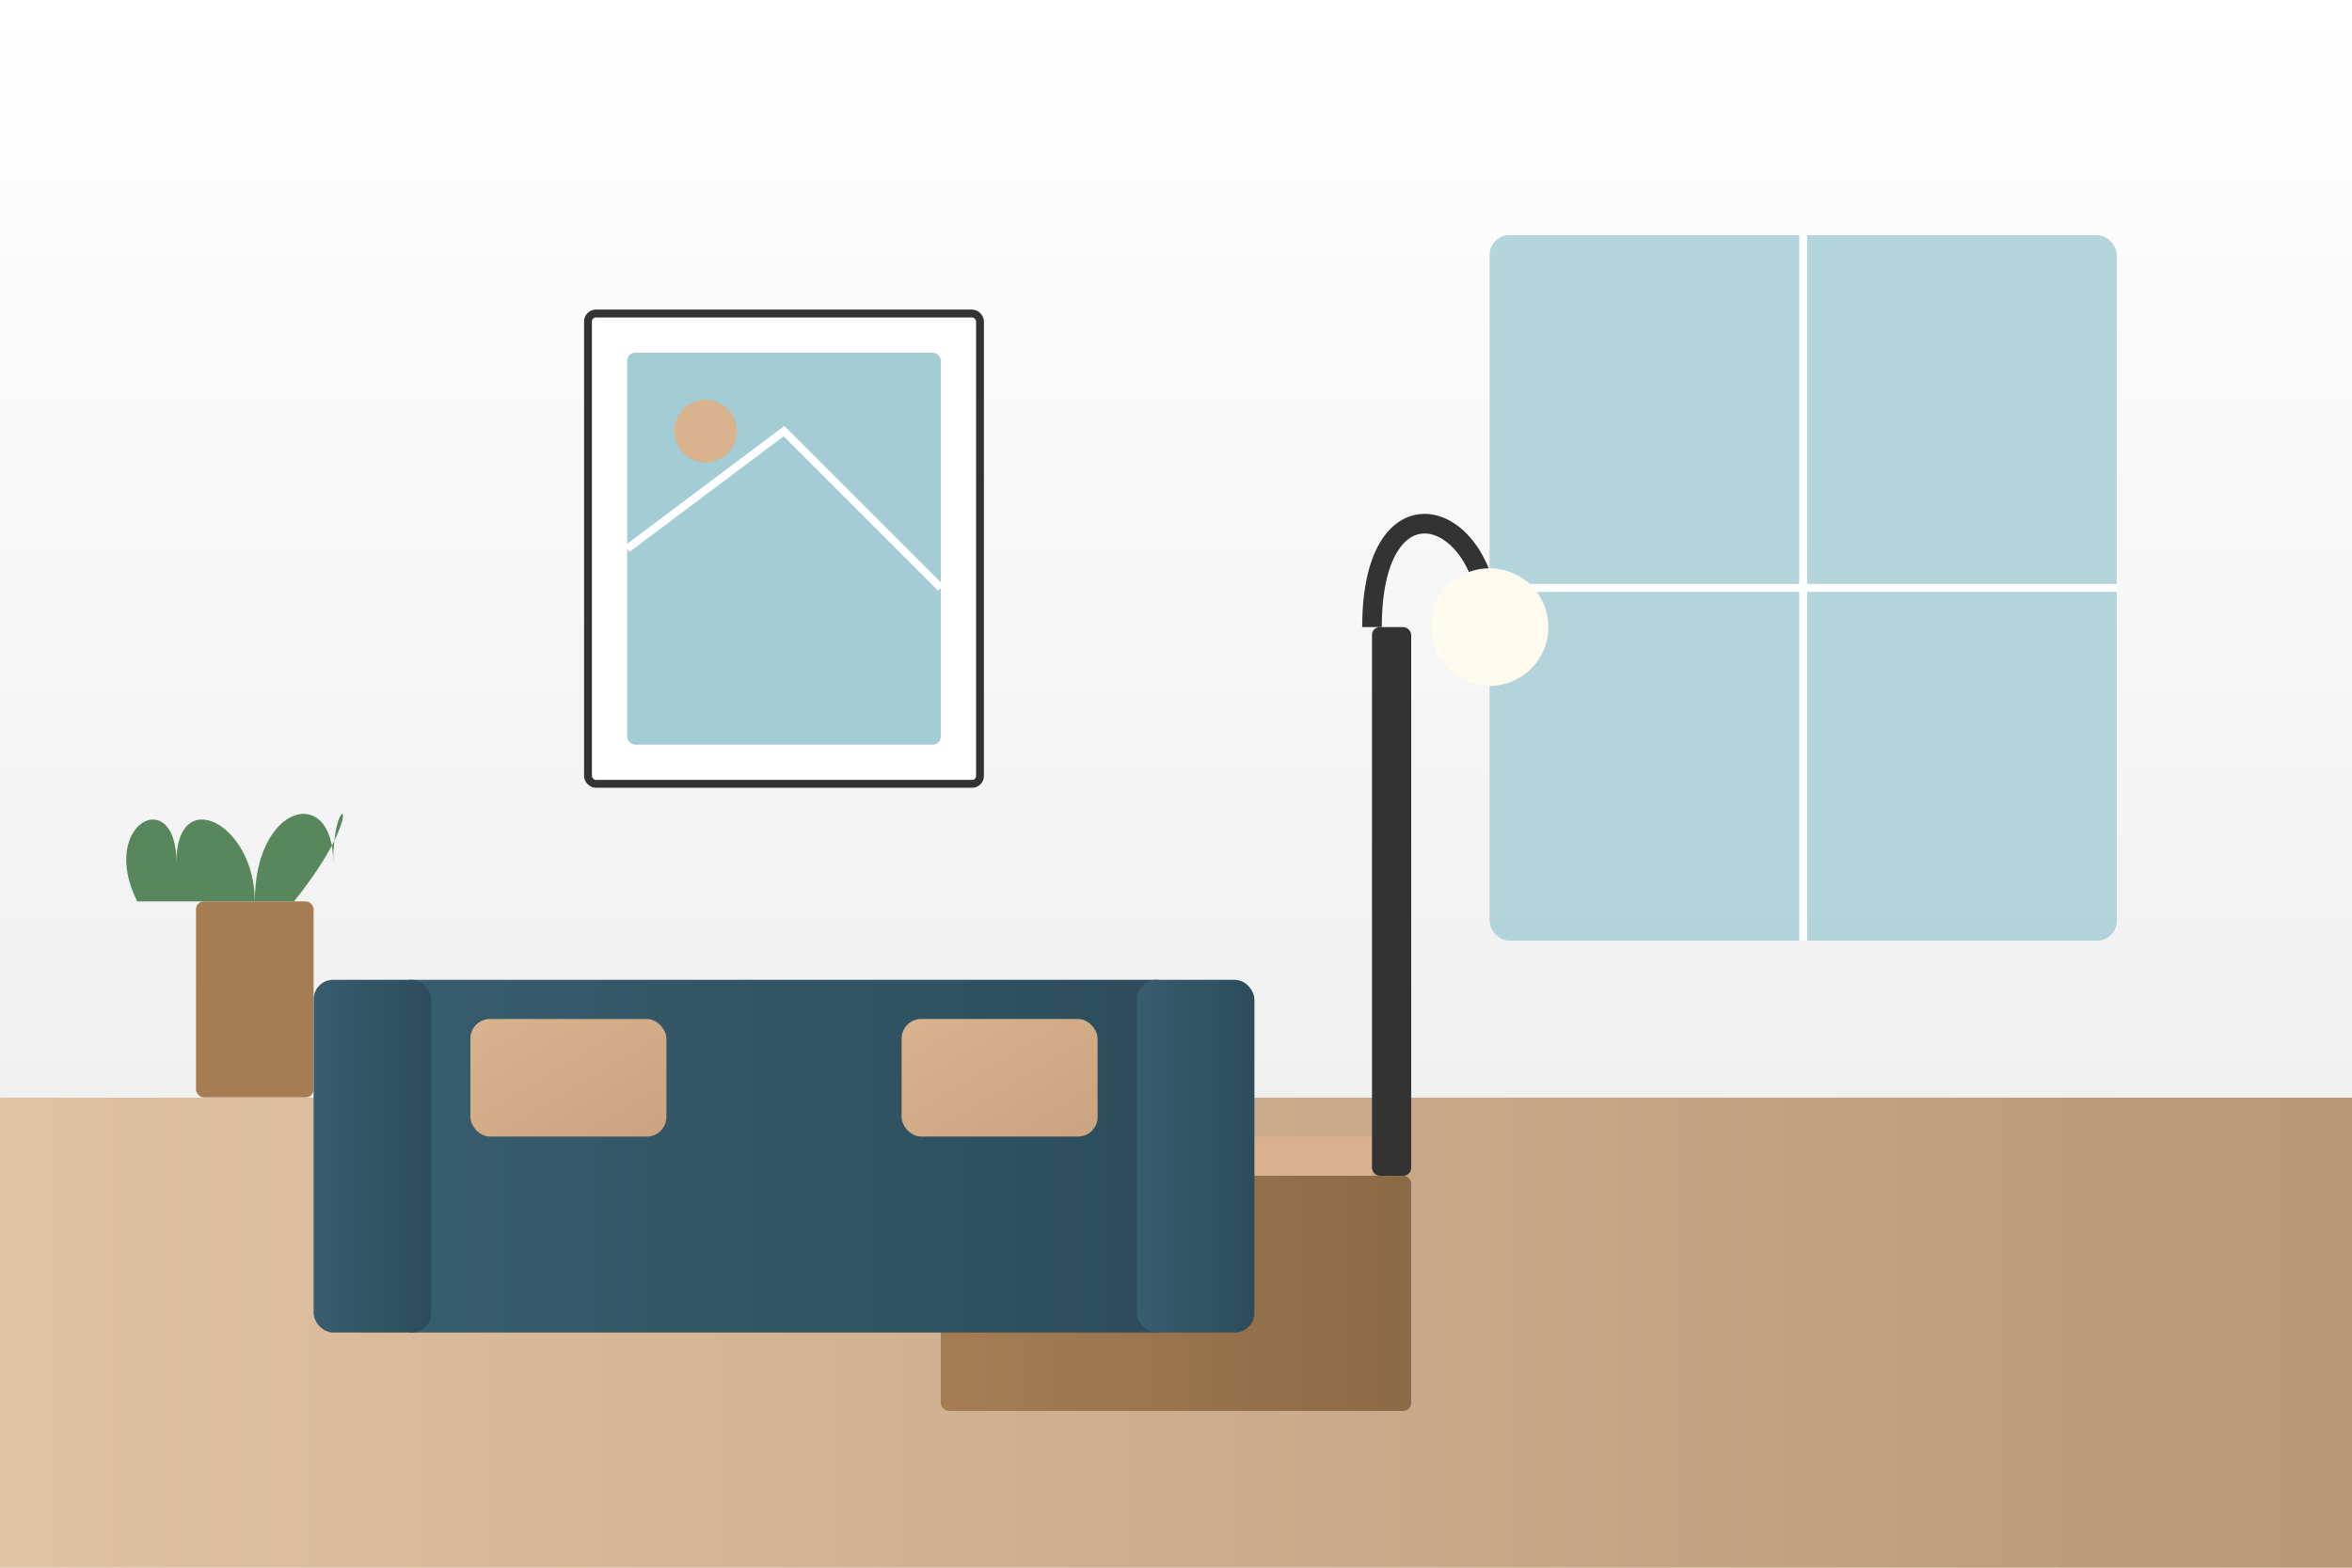
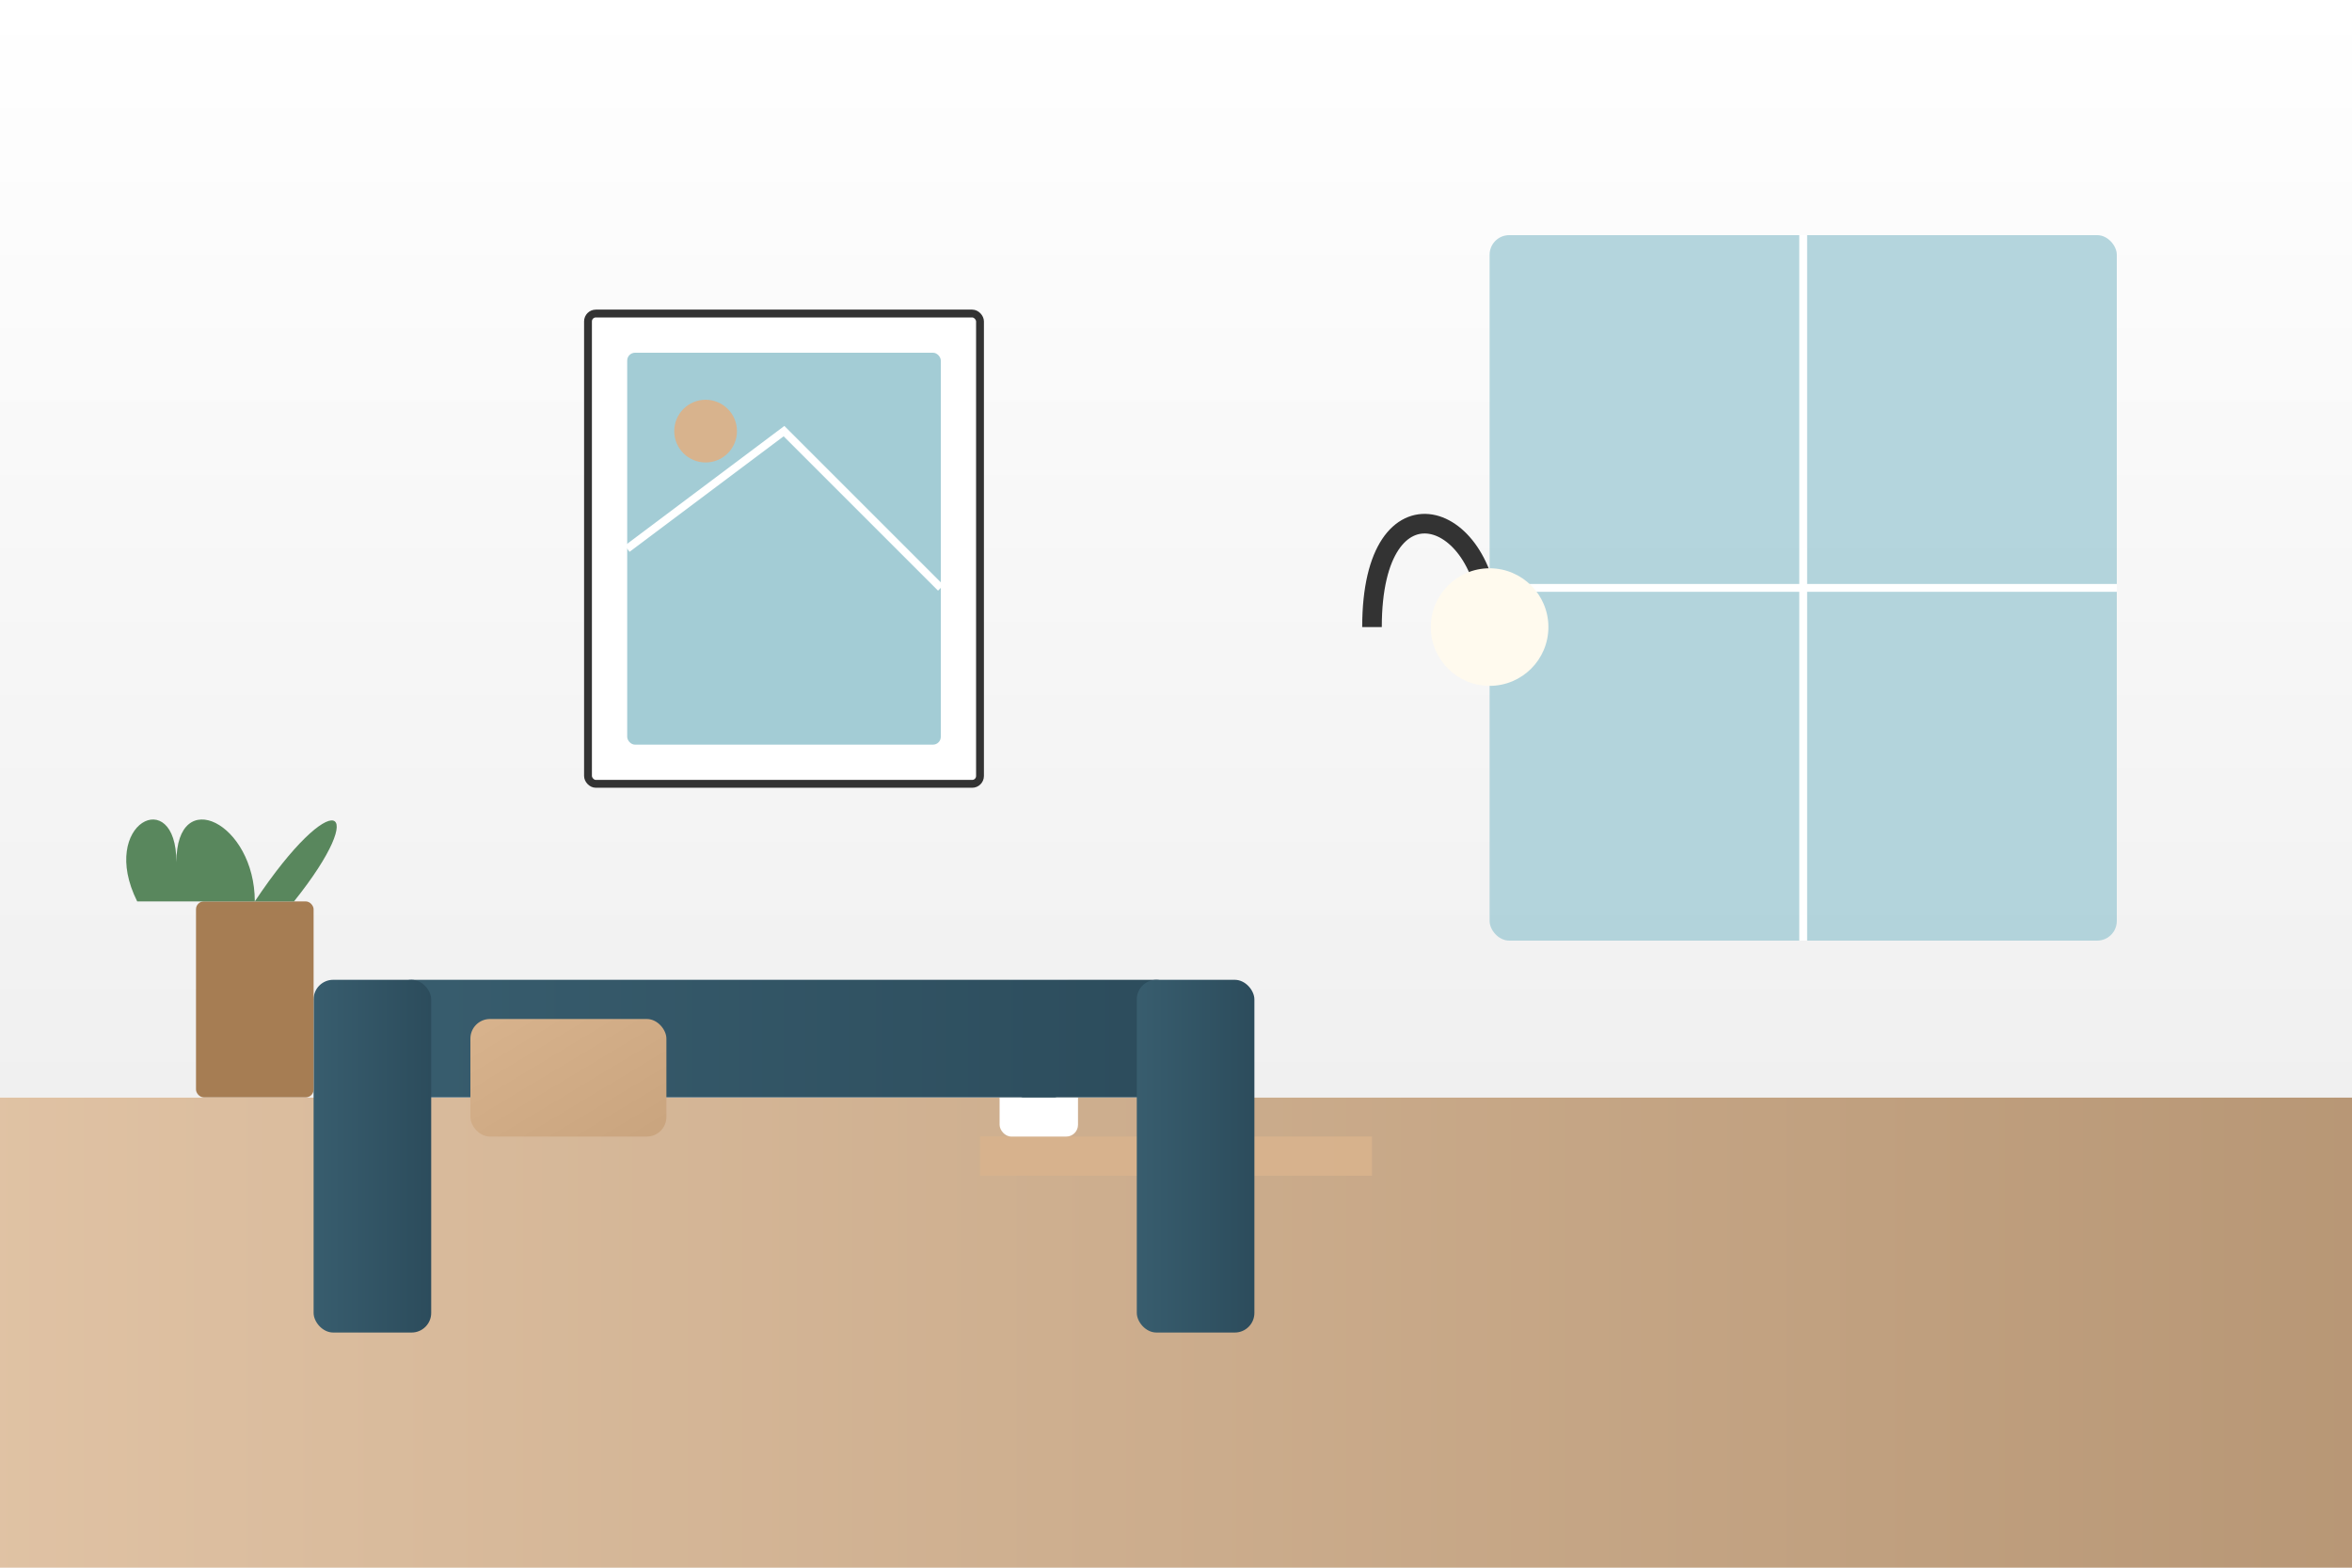
<svg xmlns="http://www.w3.org/2000/svg" width="600" height="400" viewBox="0 0 600 400">
  <defs>
    <linearGradient id="floor" x1="0%" y1="0%" x2="100%" y2="0%">
      <stop offset="0%" style="stop-color:#D8B38D;stop-opacity:0.8" />
      <stop offset="100%" style="stop-color:#A67D53;stop-opacity:0.8" />
    </linearGradient>
    <linearGradient id="wall" x1="0%" y1="0%" x2="0%" y2="100%">
      <stop offset="0%" style="stop-color:#FFFFFF;stop-opacity:1" />
      <stop offset="100%" style="stop-color:#F0F0F0;stop-opacity:1" />
    </linearGradient>
    <linearGradient id="sofa" x1="0%" y1="0%" x2="100%" y2="0%">
      <stop offset="0%" style="stop-color:#385D6E;stop-opacity:1" />
      <stop offset="100%" style="stop-color:#2C4C5C;stop-opacity:1" />
    </linearGradient>
    <linearGradient id="wood" x1="0%" y1="0%" x2="100%" y2="0%">
      <stop offset="0%" style="stop-color:#A67D53;stop-opacity:1" />
      <stop offset="100%" style="stop-color:#8B6A46;stop-opacity:1" />
    </linearGradient>
    <linearGradient id="cushion" x1="0%" y1="0%" x2="100%" y2="100%">
      <stop offset="0%" style="stop-color:#D8B38D;stop-opacity:1" />
      <stop offset="100%" style="stop-color:#C9A47E;stop-opacity:1" />
    </linearGradient>
  </defs>
  <rect width="600" height="400" fill="white" />
  <rect y="280" width="600" height="120" fill="url(#floor)" />
  <rect x="0" y="0" width="600" height="280" fill="url(#wall)" />
  <rect x="380" y="60" width="160" height="180" rx="5" ry="5" fill="#A3CCD5" opacity="0.8" />
  <line x1="460" y1="60" x2="460" y2="240" stroke="white" stroke-width="2" />
  <line x1="380" y1="150" x2="540" y2="150" stroke="white" stroke-width="2" />
-   <rect x="240" y="300" width="120" height="60" rx="2" ry="2" fill="url(#wood)" />
  <rect x="250" y="290" width="100" height="10" fill="#D8B38D" opacity="0.9" />
  <rect x="255" y="250" width="20" height="40" rx="3" ry="3" fill="white" />
  <rect x="260" y="260" width="10" height="20" rx="1" ry="1" fill="#385D6E" />
-   <rect x="100" y="270" width="200" height="70" rx="5" ry="5" fill="url(#sofa)" />
  <rect x="100" y="250" width="200" height="30" rx="5" ry="5" fill="url(#sofa)" />
  <rect x="80" y="250" width="30" height="90" rx="5" ry="5" fill="url(#sofa)" />
  <rect x="290" y="250" width="30" height="90" rx="5" ry="5" fill="url(#sofa)" />
  <rect x="120" y="260" width="50" height="30" rx="5" ry="5" fill="url(#cushion)" />
-   <rect x="230" y="260" width="50" height="30" rx="5" ry="5" fill="url(#cushion)" />
-   <rect x="350" y="160" width="10" height="140" rx="2" ry="2" fill="#333333" />
  <path d="M350,160 C350,120 380,130 380,160" fill="none" stroke="#333333" stroke-width="5" />
  <circle cx="380" cy="160" r="15" fill="#FFFAEE" />
  <rect x="50" y="230" width="30" height="50" rx="2" ry="2" fill="#A67D53" />
  <path d="M65,230 C65,210 45,200 45,220 C45,200 25,210 35,230" fill="#59875D" />
-   <path d="M65,230 C65,205 85,200 85,220 C85,200 95,205 75,230" fill="#59875D" />
+   <path d="M65,230 C85,200 95,205 75,230" fill="#59875D" />
  <rect x="150" y="80" width="100" height="120" rx="2" ry="2" fill="white" stroke="#333333" stroke-width="2" />
  <rect x="160" y="90" width="80" height="100" rx="2" ry="2" fill="#A3CCD5" />
  <path d="M160,140 L200,110 L240,150" fill="none" stroke="white" stroke-width="2" />
  <circle cx="180" cy="110" r="8" fill="#D8B38D" />
</svg>